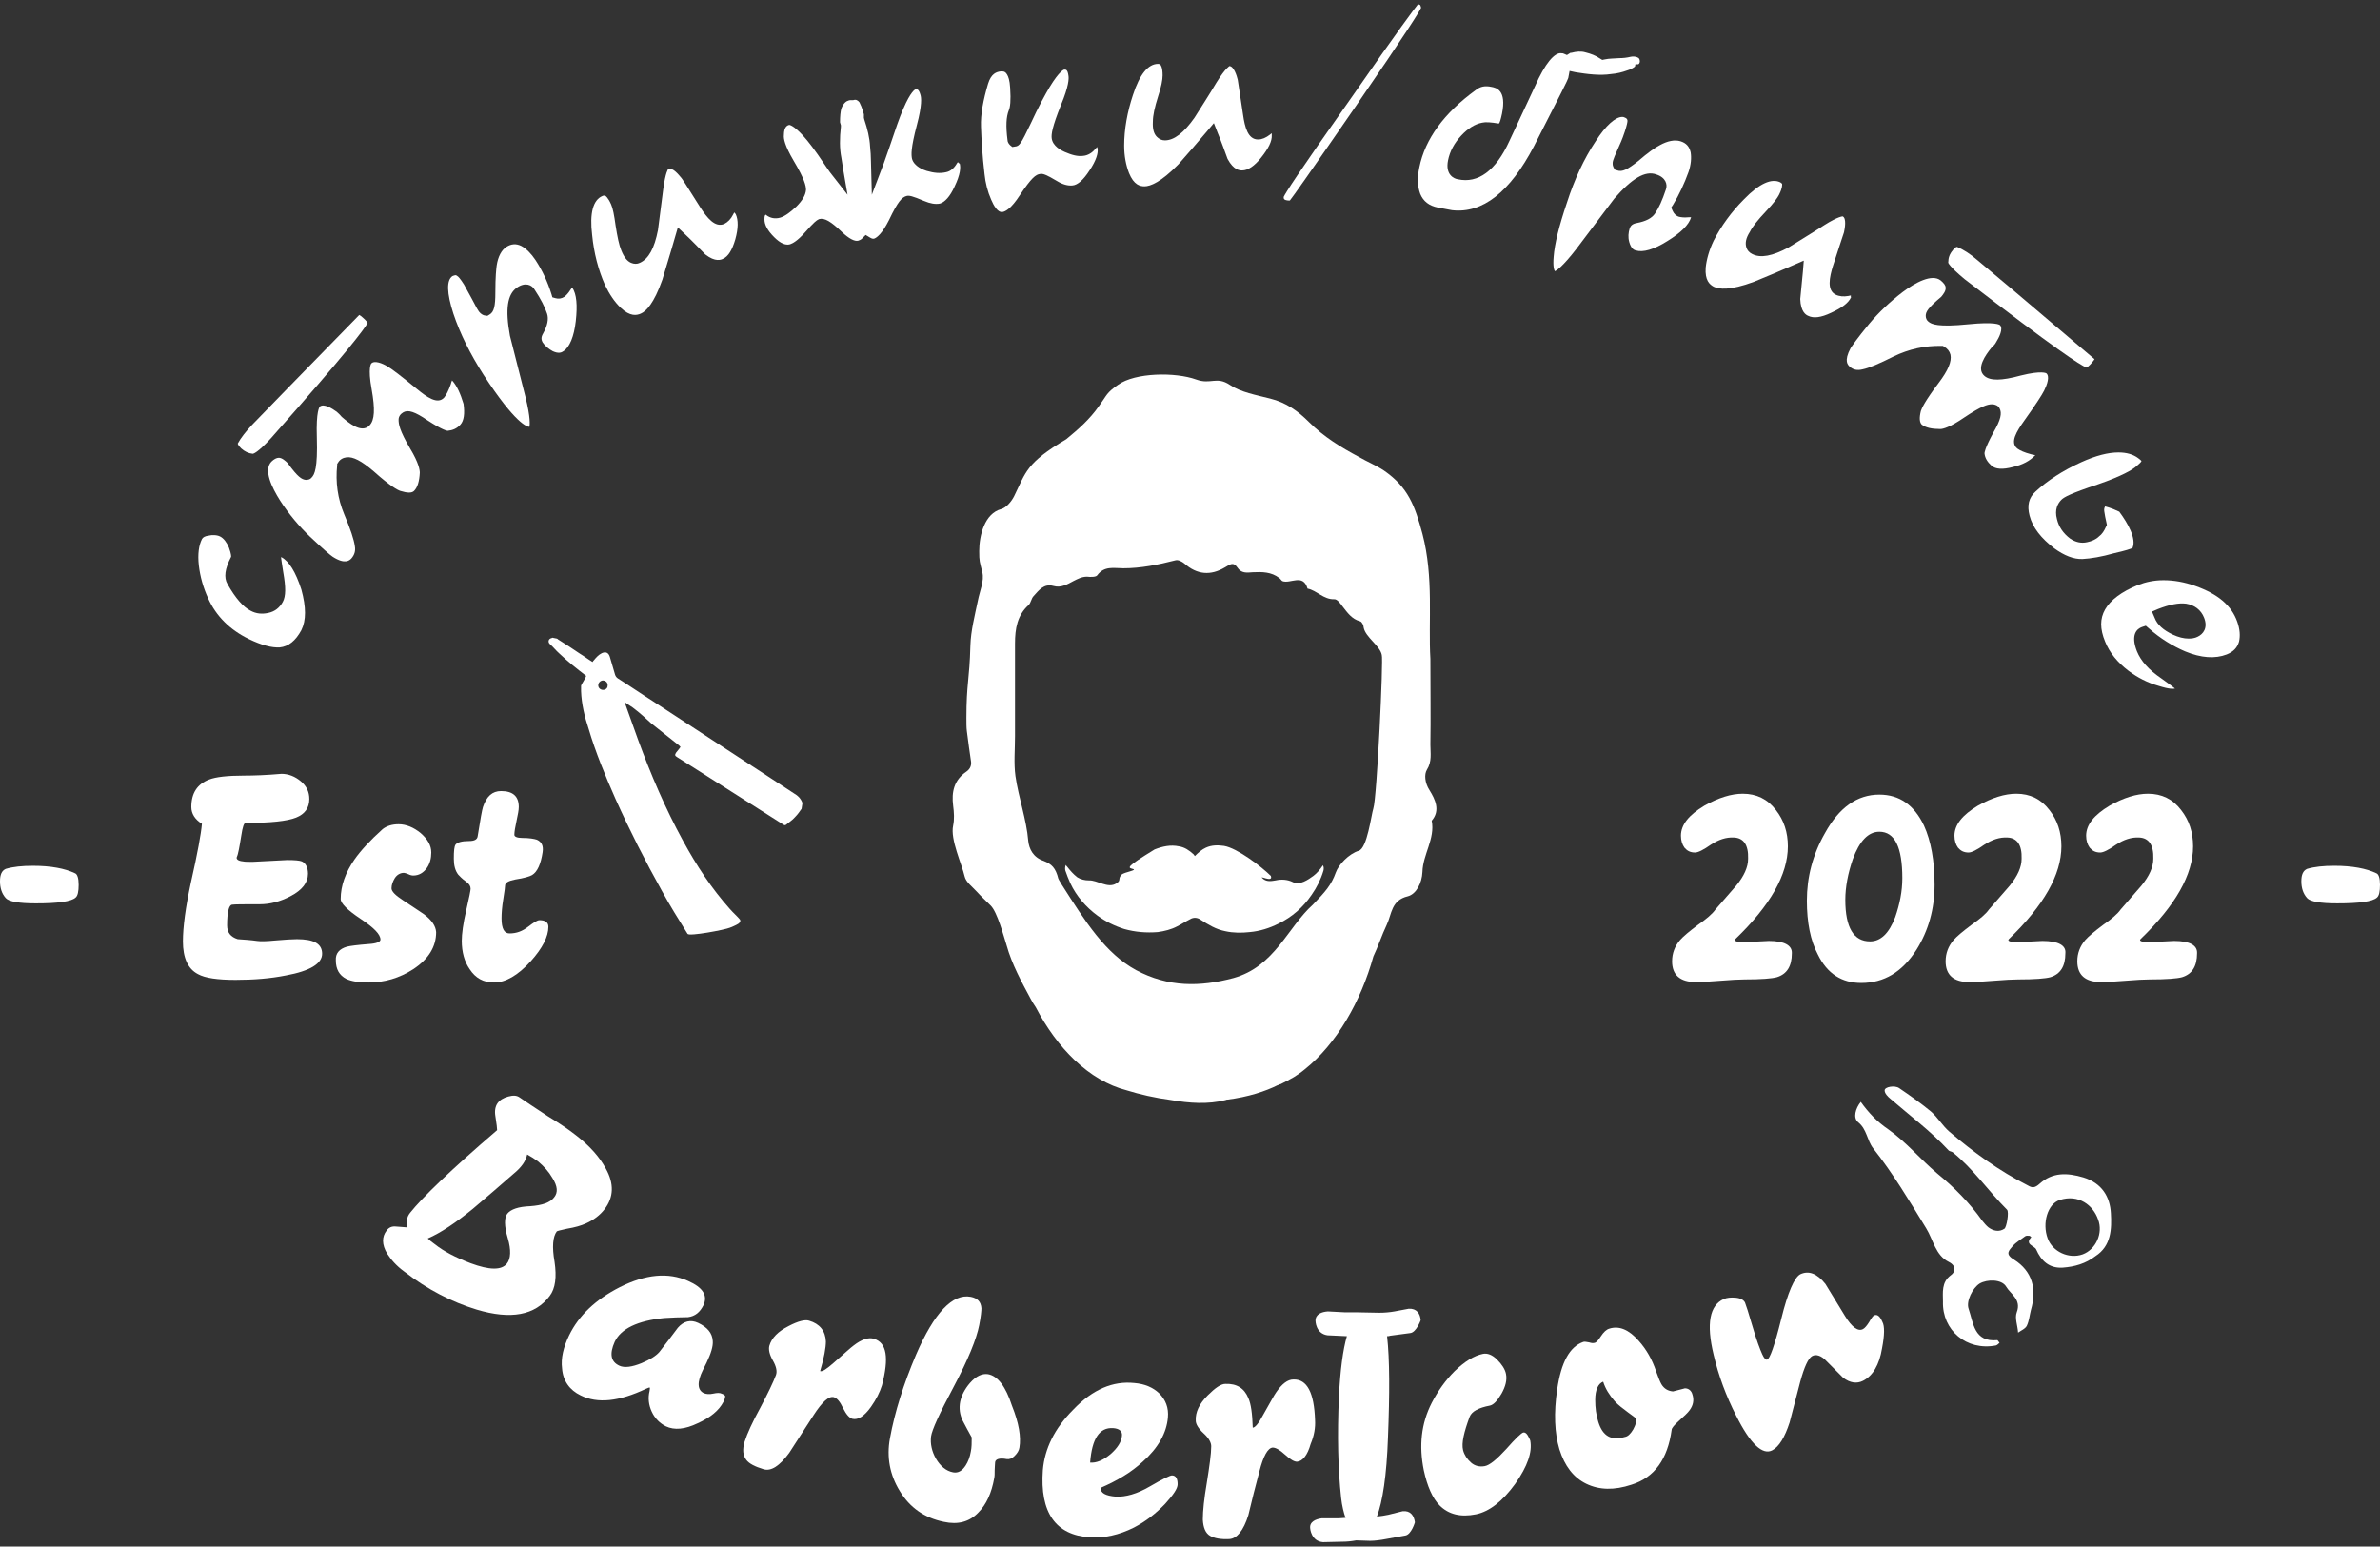
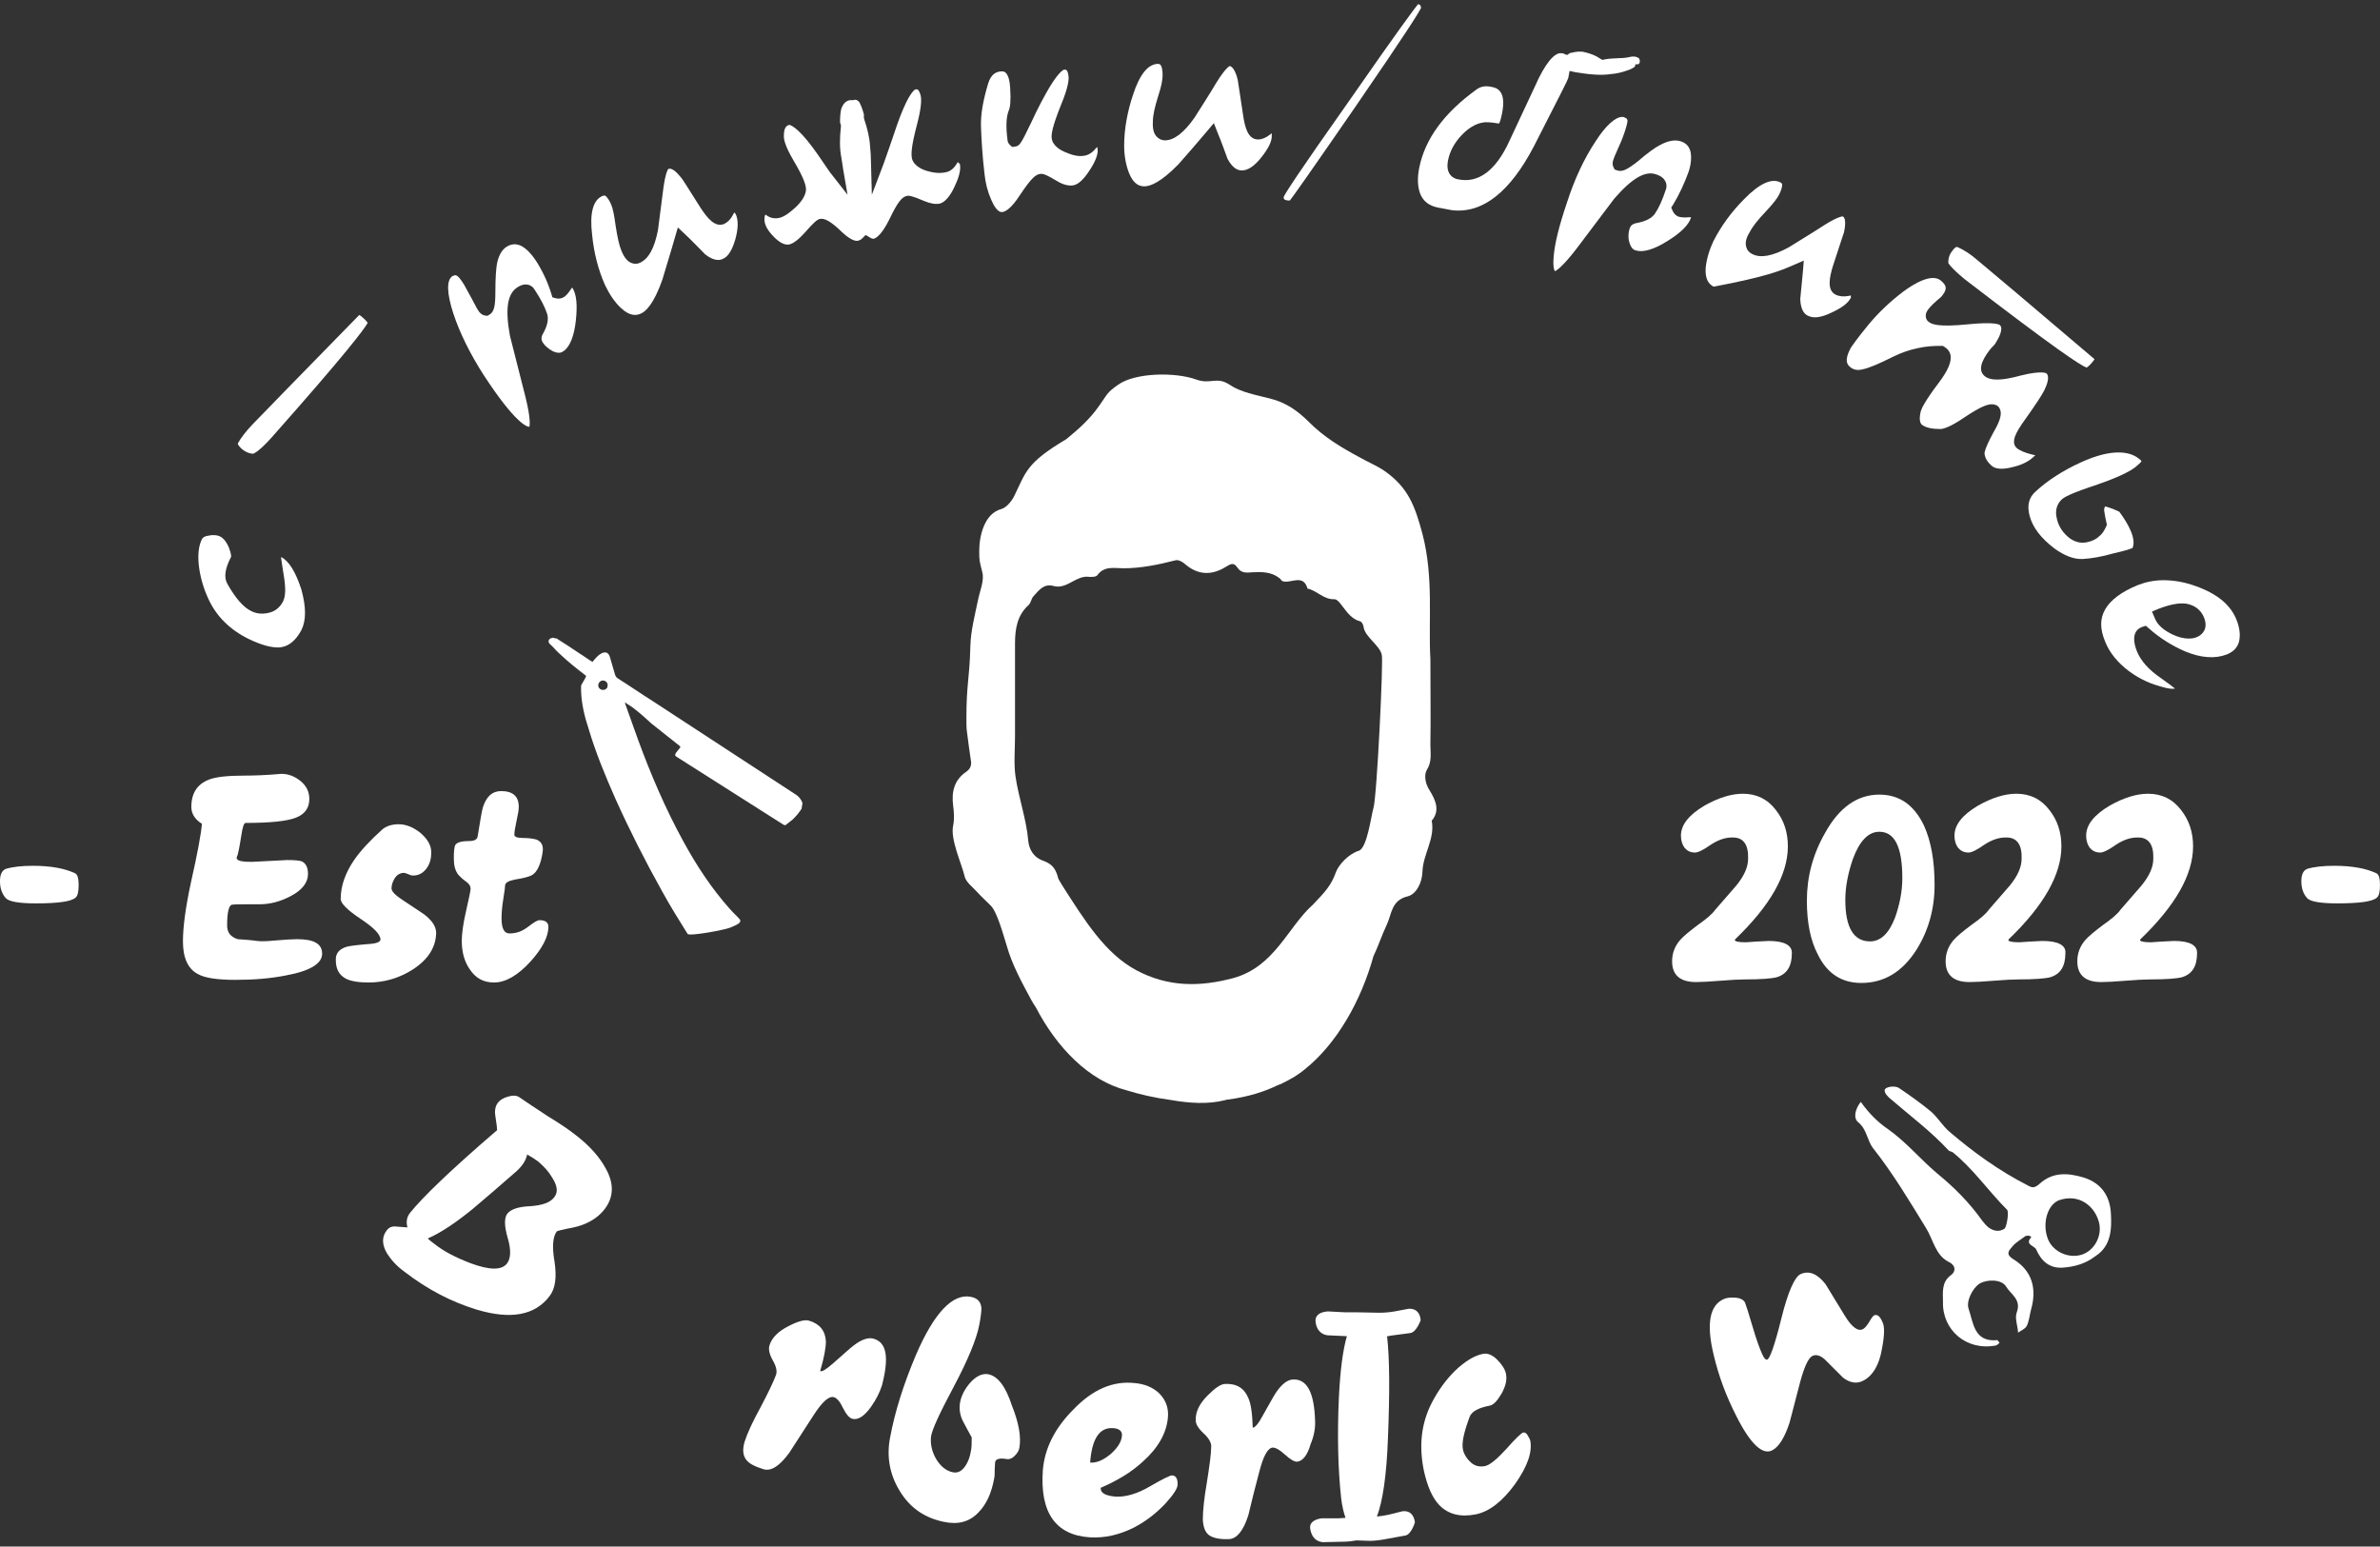
<svg xmlns="http://www.w3.org/2000/svg" width="277" height="180" viewBox="0 0 277 180" fill="none">
  <rect x="0" y="0" width="277" height="180" fill="#333333" stroke="none" />
  <path d="M32.761 64.854H32.709C32.761 65.162 32.812 65.728 32.967 66.603C33.275 68.353 33.275 69.382 32.915 70.05C32.555 70.719 31.989 71.182 31.218 71.337C30.498 71.491 29.829 71.44 29.161 71.079C28.338 70.668 27.412 69.639 26.486 67.992C26.024 67.221 26.178 66.192 26.898 64.802C26.898 64.802 26.949 64.545 26.641 63.722C26.384 63.105 26.024 62.641 25.612 62.436C25.407 62.333 25.149 62.281 24.841 62.281C24.686 62.281 24.532 62.281 24.326 62.333C23.864 62.384 23.606 62.538 23.504 62.744C23.144 63.465 22.989 64.494 23.144 65.831C23.298 67.118 23.658 68.404 24.224 69.639C25.149 71.697 26.744 73.292 28.955 74.372C30.447 75.093 31.629 75.401 32.555 75.35C33.584 75.247 34.407 74.578 35.075 73.343C35.641 72.211 35.641 70.668 35.075 68.61C34.407 66.552 33.635 65.317 32.761 64.854Z" fill="white" />
-   <path d="M52.613 44.273C52.562 44.376 52.51 44.53 52.459 44.736C52.202 45.456 51.944 45.971 51.687 46.28C50.916 47.103 49.682 46.228 48.499 45.251C46.802 43.861 45.67 42.987 45.156 42.678C44.487 42.267 43.562 41.906 43.202 42.318C43.202 42.318 42.79 42.781 43.253 45.302C43.664 47.617 43.613 48.904 42.996 49.521C42.07 50.499 40.527 49.161 39.807 48.544L39.704 48.441C39.55 48.235 39.344 48.081 39.19 47.926C38.624 47.515 37.699 46.949 37.236 47.309C37.184 47.36 36.773 47.823 36.876 50.91C36.978 54.512 36.618 55.232 36.258 55.593C36.104 55.798 35.847 55.85 35.59 55.85C35.127 55.798 34.664 55.541 33.481 53.895C33.224 53.637 32.813 53.277 32.453 53.277C32.196 53.277 31.887 53.431 31.578 53.74C30.653 54.718 31.63 56.724 32.607 58.268C33.636 59.863 34.819 61.252 36.053 62.436C37.699 63.979 38.419 64.597 38.727 64.802C40.167 65.728 40.681 65.214 40.887 65.008C41.247 64.597 41.401 64.133 41.299 63.568C41.196 62.796 40.784 61.561 40.064 59.863C39.293 58.011 39.036 56.107 39.241 54.152V53.998L39.344 53.843C39.55 53.483 39.91 53.277 40.321 53.226C41.093 53.123 42.07 53.637 43.51 54.872C45.464 56.621 46.287 57.033 46.596 57.136C47.419 57.393 47.933 57.393 48.19 57.136C48.602 56.724 48.807 56.004 48.859 55.026C48.859 54.718 48.756 53.895 47.727 52.197C46.493 50.087 46.39 49.367 46.39 48.852C46.39 48.492 46.596 48.184 46.956 47.978C47.522 47.669 48.293 47.926 49.733 48.904C51.533 50.087 52.047 50.139 52.099 50.139C52.664 50.087 53.179 49.881 53.59 49.418C54.002 48.955 54.105 48.132 53.95 47C53.59 45.817 53.179 44.891 52.613 44.273Z" fill="white" />
  <path d="M28.081 52.197C28.492 52.557 28.904 52.763 29.418 52.815C29.469 52.815 29.983 52.712 31.526 51.014C40.424 40.981 42.429 38.254 42.789 37.585C42.738 37.482 42.584 37.276 42.224 36.967C42.069 36.813 41.915 36.71 41.812 36.659C34.767 43.862 30.703 48.029 29.366 49.419C28.595 50.242 28.029 50.962 27.669 51.631C27.721 51.837 27.978 52.094 28.081 52.197Z" fill="white" />
  <path d="M66.396 33.726C66.139 34.138 65.882 34.395 65.676 34.549C65.368 34.755 65.008 34.807 64.648 34.704L64.288 34.601L64.185 34.241C63.722 32.748 63.105 31.462 62.333 30.279C61.819 29.507 61.253 28.941 60.688 28.632C60.071 28.324 59.505 28.375 58.939 28.735C58.373 29.096 57.962 29.867 57.808 30.896C57.756 31.308 57.653 32.183 57.653 34.035C57.653 35.63 57.499 36.299 56.985 36.607L56.728 36.762L56.368 36.71C56.008 36.607 55.802 36.35 55.699 36.196C55.648 36.144 55.493 35.887 54.876 34.704C54.465 33.932 54.156 33.417 54.002 33.109C53.539 32.388 53.333 32.183 53.23 32.131C53.179 32.08 53.076 32.028 53.025 32.028C52.922 32.028 52.819 32.08 52.665 32.131C51.945 32.594 51.996 34.138 52.767 36.505C53.539 38.82 54.722 41.187 56.265 43.605C60.019 49.367 61.356 49.676 61.613 49.676C61.665 49.47 61.768 48.647 61.151 46.177L59.35 39.077C58.785 35.99 59.042 34.241 60.173 33.469C61.151 32.8 61.922 33.16 62.23 33.726C62.951 34.807 63.413 35.733 63.671 36.505C63.876 37.122 63.722 37.894 63.208 38.82C62.899 39.334 63.053 39.643 63.156 39.849C63.465 40.312 63.876 40.621 64.339 40.878C65.008 41.187 65.368 41.032 65.573 40.878C66.293 40.415 66.808 39.18 67.013 37.379C67.219 35.527 67.116 34.241 66.602 33.469C66.551 33.52 66.448 33.623 66.396 33.726Z" fill="white" />
  <path d="M85.476 24.722C85.425 24.773 85.374 24.876 85.322 24.979C85.065 25.494 84.705 25.854 84.293 26.06C83.213 26.523 82.288 25.339 81.516 24.156C79.716 21.275 79.356 20.76 79.305 20.709C78.996 20.349 78.276 19.422 77.762 19.68C77.762 19.68 77.453 20.04 77.196 21.995C76.99 23.59 76.785 25.185 76.579 26.78C76.168 28.89 75.499 30.124 74.471 30.587C74.162 30.742 73.802 30.742 73.442 30.587C72.979 30.382 72.619 29.919 72.311 29.147C72.053 28.529 71.848 27.552 71.642 26.214C71.488 25.082 71.333 24.259 71.128 23.796C70.768 22.973 70.459 22.767 70.408 22.767C70.408 22.767 70.356 22.767 70.305 22.767C70.253 22.767 70.202 22.767 70.099 22.818C69.019 23.281 68.608 24.825 68.916 27.346C69.122 29.456 69.636 31.411 70.408 33.16C70.922 34.241 71.539 35.167 72.259 35.836C73.339 36.865 74.111 36.71 74.573 36.504C75.191 36.247 76.116 35.321 77.093 32.543C77.556 30.948 78.071 29.353 78.533 27.706L78.893 26.471L79.819 27.346C80.591 28.066 81.311 28.838 82.082 29.61C83.265 30.536 83.933 30.227 84.139 30.124C84.756 29.867 85.219 29.095 85.579 27.861C85.939 26.574 85.939 25.597 85.631 24.928C85.528 24.825 85.528 24.773 85.476 24.722Z" fill="white" />
  <path d="M111.5 18.857C111.448 18.908 111.397 18.96 111.345 19.062C111.037 19.577 110.625 19.937 110.111 20.04C109.442 20.195 108.722 20.143 107.848 19.886C107.488 19.783 106.408 19.371 106.151 18.497C106.048 18.034 105.997 17.262 106.717 14.535C107.334 12.22 107.231 11.345 107.128 11.036C106.922 10.316 106.717 10.367 106.511 10.419C106.511 10.419 105.997 10.624 105.122 12.682C104.711 13.609 104.197 15.101 103.528 17.107C103.219 17.982 103.014 18.599 102.859 19.011L101.471 22.664L101.368 18.805C101.368 18.188 101.316 17.57 101.265 17.056C101.214 16.027 100.956 14.998 100.596 13.917L100.545 13.712C100.545 13.609 100.545 13.454 100.545 13.3C100.339 12.528 100.134 12.117 100.031 11.911C99.825 11.653 99.619 11.551 99.311 11.653H99.105C99.002 11.653 98.848 11.653 98.745 11.705C98.539 11.756 98.179 11.962 97.922 12.631C97.819 12.991 97.768 13.557 97.768 14.226L97.871 14.586V14.741C97.716 16.078 97.716 17.313 97.922 18.342C97.974 18.754 98.076 19.217 98.128 19.68L98.642 22.664L96.791 20.297C96.534 19.989 96.276 19.577 95.916 19.062C94.888 17.519 94.065 16.439 93.448 15.77C92.316 14.535 91.853 14.535 91.853 14.535C91.648 14.586 91.236 14.741 91.236 15.718C91.185 16.13 91.339 16.953 92.368 18.702C93.653 20.863 93.808 21.635 93.808 22.098C93.756 22.716 93.396 23.333 92.676 24.053C91.956 24.722 91.339 25.185 90.773 25.34C90.208 25.494 89.642 25.391 89.179 25.031L89.128 24.98C89.025 25.031 88.973 25.134 88.973 25.545C88.973 26.163 89.333 26.832 90.105 27.604C90.825 28.324 91.442 28.581 91.956 28.427C92.265 28.324 92.831 28.015 93.653 27.089C94.785 25.803 95.042 25.648 95.248 25.545L95.351 25.494C95.968 25.34 96.688 25.751 98.025 27.038C98.796 27.758 99.465 28.118 99.876 28.015C100.031 27.964 100.185 27.912 100.339 27.758L100.751 27.346L101.265 27.655C101.522 27.809 101.676 27.809 101.779 27.758C102.036 27.655 102.654 27.243 103.477 25.597C104.505 23.436 104.968 22.973 105.482 22.819C105.791 22.716 106.202 22.819 107.539 23.384C108.259 23.693 108.877 23.796 109.391 23.693C109.957 23.539 110.574 22.87 111.088 21.738C111.808 20.246 111.808 19.474 111.705 19.062C111.551 18.96 111.5 18.908 111.5 18.857Z" fill="white" />
  <path d="M127.751 17.364C127.751 17.262 127.7 17.159 127.7 17.107C127.648 17.159 127.597 17.21 127.494 17.313C127.134 17.776 126.62 18.085 126.105 18.136C125.437 18.239 124.717 18.033 123.894 17.673C123.534 17.519 122.505 17.004 122.402 16.078C122.351 15.615 122.454 14.792 123.483 12.219C124.408 10.007 124.408 9.132 124.357 8.824C124.254 8.052 124.048 8.103 123.843 8.103C123.843 8.103 123.328 8.206 122.145 10.161C121.631 11.036 120.86 12.425 119.985 14.329C118.802 16.799 118.648 17.004 118.134 17.056L117.825 17.107L117.568 16.901C117.414 16.747 117.26 16.541 117.26 16.284C117.054 14.689 117.105 13.609 117.414 12.837C117.568 12.477 117.671 11.756 117.568 10.213C117.517 9.338 117.362 8.926 117.208 8.669C117.054 8.412 116.9 8.309 116.642 8.309C116.591 8.309 116.54 8.309 116.488 8.309C115.974 8.361 115.357 8.566 114.997 9.75C114.431 11.653 114.122 13.3 114.174 14.741C114.225 16.181 114.328 18.085 114.585 20.246C114.688 21.275 114.945 22.304 115.357 23.23C115.665 23.95 116.128 24.774 116.694 24.671C117.002 24.619 117.671 24.311 118.7 22.715C120.037 20.709 120.551 20.297 121.065 20.246C121.374 20.194 121.734 20.297 123.02 21.069C123.688 21.481 124.305 21.635 124.82 21.584C125.437 21.532 126.105 20.915 126.774 19.886C127.648 18.599 127.803 17.776 127.751 17.364Z" fill="white" />
  <path d="M147.809 15.666C147.346 16.026 146.883 16.232 146.421 16.232C145.238 16.232 144.878 14.792 144.672 13.351C144.209 10.161 144.055 9.389 144.055 9.286C143.952 8.823 143.592 7.691 143.078 7.691C143.129 7.691 142.666 7.846 141.586 9.595C140.763 10.984 139.889 12.322 139.015 13.711C137.78 15.46 136.649 16.335 135.569 16.335C135.209 16.335 134.9 16.181 134.643 15.924C134.283 15.563 134.129 14.998 134.18 14.123C134.18 13.454 134.386 12.476 134.797 11.19C135.157 10.11 135.312 9.286 135.312 8.772C135.312 7.846 135.106 7.588 135.055 7.537C135.055 7.537 134.952 7.434 134.797 7.434C133.615 7.434 132.637 8.669 131.866 11.036C131.197 13.042 130.837 15.049 130.837 16.953C130.837 18.136 131.043 19.216 131.403 20.143C131.969 21.532 132.689 21.686 133.203 21.686C133.872 21.686 135.106 21.223 137.163 19.114C138.243 17.879 139.375 16.593 140.455 15.306L141.278 14.329L141.74 15.512C142.152 16.49 142.512 17.519 142.872 18.496C143.592 19.834 144.312 19.834 144.569 19.834C145.238 19.834 146.009 19.319 146.781 18.342C147.603 17.313 148.066 16.438 148.015 15.718C148.015 15.666 148.015 15.563 148.015 15.512C148.015 15.512 147.912 15.563 147.809 15.666Z" fill="white" />
  <path d="M165.295 0.591C165.244 0.54 165.192 0.54 165.038 0.488C164.626 1.003 162.981 3.164 157.118 11.602C150.946 20.349 149.609 22.458 149.403 22.921C149.403 23.127 149.403 23.281 149.918 23.333C150.02 23.333 150.072 23.333 150.123 23.333C150.535 22.818 152.283 20.349 157.786 12.374C163.906 3.472 165.192 1.363 165.398 0.9C165.346 0.694 165.295 0.591 165.295 0.591Z" fill="white" />
  <path d="M182.678 8.258L183.398 8.412C184.067 8.515 184.735 8.618 185.455 8.669C186.124 8.721 186.844 8.721 187.513 8.618C188.181 8.566 188.798 8.412 189.364 8.206C189.724 8.103 190.033 7.949 190.29 7.743L190.341 7.486H190.29C190.393 7.486 190.496 7.486 190.547 7.486H190.65C190.701 7.486 190.701 7.434 190.753 7.434C190.856 7.28 190.856 7.177 190.856 7.126C190.856 7.126 190.856 7.023 190.804 6.868C190.753 6.817 190.701 6.714 190.65 6.714C190.65 6.714 190.598 6.714 190.547 6.663C190.29 6.56 190.033 6.56 189.776 6.611C189.364 6.714 188.901 6.765 188.49 6.765C188.181 6.765 187.873 6.817 187.564 6.817C187.307 6.817 187.05 6.868 186.741 6.92L186.484 6.971L186.227 6.817C185.713 6.457 185.147 6.251 184.53 6.097C184.015 5.942 183.45 5.994 182.884 6.148H182.781L182.37 6.405L182.01 6.251C181.907 6.2 181.855 6.2 181.753 6.2C180.93 6.045 179.798 7.434 178.667 10.007L175.684 16.387C174.09 19.886 172.032 21.378 169.667 20.863C169.307 20.812 168.175 20.4 168.535 18.651C168.741 17.622 169.255 16.644 170.078 15.77C170.849 14.946 171.672 14.432 172.495 14.277C172.907 14.175 173.524 14.226 174.45 14.38C174.552 14.277 174.655 13.969 174.81 13.248C175.375 10.47 174.141 10.213 173.575 10.11C172.855 9.955 172.29 10.058 171.775 10.47C168.072 13.146 165.861 16.181 165.192 19.474C164.935 20.709 164.987 21.738 165.295 22.561C165.655 23.436 166.324 23.95 167.352 24.156L168.998 24.465C172.547 24.876 175.735 22.355 178.512 17.056C181.804 10.624 182.473 9.287 182.524 9.081L182.678 8.258Z" fill="white" />
  <path d="M196.513 20.04C196.822 19.165 196.873 18.342 196.77 17.724C196.616 17.056 196.256 16.644 195.587 16.438C194.919 16.232 194.096 16.387 193.17 16.901C192.656 17.159 191.782 17.776 190.65 18.754C189.416 19.731 188.799 20.04 188.233 19.834L187.924 19.731L187.77 19.422C187.616 19.062 187.719 18.754 187.77 18.599C187.822 18.445 187.924 18.136 188.439 17.004C188.799 16.232 189.004 15.615 189.107 15.306C189.364 14.534 189.416 14.174 189.416 14.072C189.416 13.917 189.364 13.763 189.056 13.66C188.953 13.608 188.902 13.608 188.799 13.608C188.027 13.608 186.896 14.586 185.713 16.438C184.376 18.445 183.244 20.863 182.37 23.59C181.444 26.317 180.93 28.427 180.827 29.867C180.724 30.999 180.879 31.462 180.981 31.565C181.187 31.462 181.856 31.05 183.45 28.992L187.873 23.127C189.93 20.76 191.473 19.834 192.759 20.297C193.89 20.657 194.096 21.48 193.89 22.047C193.479 23.281 193.067 24.207 192.605 24.876C192.244 25.391 191.576 25.751 190.496 25.957C189.93 26.06 189.776 26.317 189.673 26.574C189.519 27.089 189.467 27.603 189.622 28.169C189.827 28.89 190.136 29.095 190.393 29.147C191.216 29.404 192.502 29.044 194.045 28.066C195.639 27.089 196.565 26.163 196.822 25.288C196.77 25.288 196.616 25.288 196.513 25.288C195.999 25.339 195.69 25.288 195.433 25.236C195.073 25.134 194.816 24.876 194.662 24.516L194.507 24.156L194.713 23.847C195.433 22.664 196.05 21.326 196.513 20.04Z" fill="white" />
-   <path d="M215.439 34.395C215.388 34.395 215.285 34.395 215.131 34.446C214.565 34.549 214.051 34.498 213.639 34.292C212.611 33.777 212.919 32.285 213.331 30.947C214.153 28.478 214.565 27.14 214.616 27.037C214.719 26.574 214.925 25.391 214.462 25.185C214.513 25.185 213.999 25.133 212.302 26.214C210.965 27.088 209.576 27.912 208.188 28.786C206.285 29.815 204.896 30.073 203.919 29.558C203.61 29.404 203.353 29.146 203.25 28.786C203.096 28.272 203.199 27.706 203.662 26.986C203.97 26.368 204.588 25.596 205.513 24.619C206.49 23.59 206.902 22.972 207.056 22.664C207.468 21.84 207.416 21.532 207.416 21.429C207.416 21.377 207.365 21.326 207.21 21.223C206.182 20.709 204.742 21.377 202.993 23.178C201.502 24.67 200.319 26.317 199.445 28.015C198.93 29.095 198.622 30.176 198.519 31.153C198.416 32.645 198.982 33.108 199.445 33.366C200.062 33.674 201.347 33.829 204.125 32.8C205.668 32.182 207.21 31.513 208.753 30.844L209.936 30.33L209.833 31.616C209.73 32.697 209.628 33.726 209.525 34.806C209.576 36.298 210.193 36.658 210.451 36.761C211.068 37.07 211.942 36.967 213.125 36.401C214.359 35.835 215.131 35.269 215.439 34.6C215.388 34.498 215.388 34.446 215.439 34.395Z" fill="white" />
+   <path d="M215.439 34.395C215.388 34.395 215.285 34.395 215.131 34.446C214.565 34.549 214.051 34.498 213.639 34.292C212.611 33.777 212.919 32.285 213.331 30.947C214.153 28.478 214.565 27.14 214.616 27.037C214.719 26.574 214.925 25.391 214.462 25.185C214.513 25.185 213.999 25.133 212.302 26.214C210.965 27.088 209.576 27.912 208.188 28.786C206.285 29.815 204.896 30.073 203.919 29.558C203.61 29.404 203.353 29.146 203.25 28.786C203.096 28.272 203.199 27.706 203.662 26.986C203.97 26.368 204.588 25.596 205.513 24.619C206.49 23.59 206.902 22.972 207.056 22.664C207.468 21.84 207.416 21.532 207.416 21.429C207.416 21.377 207.365 21.326 207.21 21.223C206.182 20.709 204.742 21.377 202.993 23.178C201.502 24.67 200.319 26.317 199.445 28.015C198.93 29.095 198.622 30.176 198.519 31.153C198.416 32.645 198.982 33.108 199.445 33.366C205.668 32.182 207.21 31.513 208.753 30.844L209.936 30.33L209.833 31.616C209.73 32.697 209.628 33.726 209.525 34.806C209.576 36.298 210.193 36.658 210.451 36.761C211.068 37.07 211.942 36.967 213.125 36.401C214.359 35.835 215.131 35.269 215.439 34.6C215.388 34.498 215.388 34.446 215.439 34.395Z" fill="white" />
  <path d="M228.656 32.491C239.302 40.672 242.131 42.524 242.851 42.781C242.954 42.73 243.159 42.575 243.468 42.215C243.622 42.009 243.725 41.907 243.776 41.804C236.216 35.372 231.639 31.513 230.148 30.278C229.325 29.558 228.502 29.044 227.782 28.735C227.576 28.735 227.319 29.044 227.268 29.146C226.908 29.558 226.753 30.021 226.753 30.536C226.702 30.536 226.856 30.999 228.656 32.491Z" fill="white" />
  <path d="M236.371 52.866C235.599 52.66 235.136 52.454 234.776 52.197C233.902 51.477 234.725 50.19 235.599 48.955C236.885 47.155 237.656 45.971 237.913 45.457C238.273 44.736 238.582 43.81 238.171 43.45C238.171 43.45 237.656 43.09 235.188 43.707C232.925 44.325 231.639 44.325 230.97 43.759C229.942 42.884 231.125 41.289 231.742 40.517L231.845 40.414C232.05 40.209 232.205 40.054 232.308 39.849C232.668 39.282 233.182 38.254 232.77 37.842C232.719 37.79 232.205 37.43 229.119 37.739C225.519 38.099 224.799 37.739 224.439 37.43C224.233 37.276 224.13 37.019 224.13 36.761C224.13 36.298 224.387 35.835 225.93 34.549C226.187 34.24 226.496 33.829 226.445 33.468C226.445 33.211 226.239 32.954 225.879 32.645C224.85 31.822 222.896 32.903 221.456 33.983C219.965 35.115 218.627 36.401 217.547 37.688C216.107 39.437 215.593 40.209 215.387 40.517C214.564 42.061 215.079 42.472 215.284 42.678C215.696 43.038 216.159 43.141 216.776 42.987C217.547 42.833 218.73 42.318 220.376 41.495C222.176 40.62 224.079 40.209 225.982 40.26H226.136L226.29 40.363C226.65 40.569 226.907 40.877 227.01 41.289C227.165 42.061 226.753 43.09 225.622 44.582C224.027 46.691 223.667 47.515 223.565 47.824C223.359 48.647 223.41 49.161 223.667 49.419C224.13 49.779 224.85 49.933 225.827 49.933C226.136 49.933 226.959 49.727 228.605 48.595C230.61 47.258 231.33 47.052 231.845 47.052C232.205 47.052 232.565 47.206 232.719 47.515C233.028 48.081 232.873 48.852 231.999 50.345C230.97 52.248 230.97 52.711 230.97 52.763C231.022 53.329 231.33 53.792 231.793 54.203C232.256 54.615 233.079 54.666 234.262 54.358C235.393 54.101 236.268 53.638 236.885 52.969C236.731 52.969 236.576 52.917 236.371 52.866Z" fill="white" />
  <path d="M248.199 63.774C248.662 62.693 247.685 60.944 246.656 59.555C245.576 59.04 245.113 58.989 245.01 58.937C244.959 59.04 244.856 59.194 244.908 59.503C244.959 59.915 245.062 60.378 245.165 60.841L245.216 61.098L245.113 61.304C244.908 61.767 244.65 62.179 244.29 62.436C243.93 62.796 243.416 63.002 242.902 63.105C242.233 63.259 241.565 63.105 240.948 62.693C240.125 62.076 239.61 61.304 239.405 60.429C239.096 59.297 239.508 58.577 239.919 58.166C240.228 57.857 240.948 57.445 244.188 56.365C247.016 55.387 248.199 54.667 248.662 54.255C249.022 53.946 249.176 53.792 249.228 53.689V53.638C249.176 53.586 249.073 53.483 248.868 53.329C248.251 52.866 247.479 52.66 246.553 52.66C245.37 52.66 243.93 53.02 242.233 53.792C240.073 54.77 238.273 55.953 236.936 57.188C236.113 57.908 235.907 58.834 236.216 60.018C236.576 61.407 237.553 62.642 239.096 63.825C240.228 64.648 241.359 65.111 242.388 65.06C243.365 65.008 244.599 64.803 246.039 64.391C247.428 64.082 247.993 63.877 248.199 63.774Z" fill="white" />
  <path d="M260.388 72.366C259.72 70.462 258.125 69.124 255.502 68.198C254.217 67.735 252.982 67.529 251.799 67.529C250.719 67.529 249.742 67.735 248.817 68.095C246.914 68.867 245.628 69.845 245.011 70.925C244.394 72.006 244.394 73.189 245.011 74.681C245.525 75.967 246.451 77.099 247.736 78.077C248.765 78.849 249.948 79.466 251.234 79.826C252.519 80.238 252.982 80.186 253.137 80.135C252.879 79.929 252.417 79.569 251.542 78.951C250.102 77.974 249.177 76.945 248.714 75.813C247.942 73.858 248.714 73.189 249.279 72.983L249.742 72.829L250.102 73.138C251.439 74.321 252.879 75.196 254.319 75.813C256.171 76.585 257.817 76.688 259.154 76.173C259.925 75.865 260.388 75.401 260.594 74.681C260.748 74.012 260.697 73.24 260.388 72.366ZM255.759 74.115C255.451 74.269 255.091 74.321 254.731 74.321C254.165 74.321 253.548 74.167 252.879 73.858C251.799 73.343 251.079 72.726 250.771 71.903L250.462 71.182L251.182 70.874C252.519 70.359 253.548 70.153 254.422 70.256C255.399 70.411 256.171 70.977 256.531 71.903C256.994 73.086 256.428 73.806 255.759 74.115Z" fill="white" />
  <path d="M65.984 143.009C66.91 142.855 67.63 142.649 68.196 142.392C69.121 141.98 69.841 141.414 70.356 140.746C71.436 139.356 71.487 137.761 70.51 136.012C69.79 134.674 68.658 133.388 67.064 132.153C66.293 131.536 65.161 130.764 63.721 129.889C62.075 128.809 60.995 128.088 60.481 127.728C60.121 127.471 59.71 127.471 59.144 127.625C58.578 127.78 58.167 128.037 57.91 128.397C57.653 128.757 57.55 129.272 57.653 129.889C57.807 130.815 57.858 131.381 57.858 131.536C52.458 136.166 49.115 139.408 47.727 141.157C47.315 141.672 47.264 142.238 47.418 142.855C47.007 142.804 46.544 142.804 46.081 142.752C45.618 142.701 45.258 142.855 45.001 143.215C44.435 143.936 44.435 144.862 45.052 145.891C45.515 146.611 46.132 147.331 47.058 148C49.784 150.11 52.612 151.55 55.492 152.425C59.453 153.608 62.281 153.094 63.978 150.83C64.647 149.955 64.801 148.618 64.544 146.868C64.236 145.119 64.338 143.936 64.801 143.318C64.853 143.267 65.264 143.164 65.984 143.009ZM64.493 139.356C64.03 139.974 63.104 140.282 61.715 140.385C60.327 140.437 59.453 140.746 59.041 141.26C58.681 141.723 58.681 142.701 59.093 144.09C59.504 145.479 59.453 146.508 58.99 147.074C58.373 147.846 56.984 147.846 54.773 147.023C53.024 146.354 51.635 145.633 50.607 144.81C50.247 144.553 49.989 144.347 49.784 144.141C51.327 143.472 53.075 142.289 55.03 140.694C56.624 139.356 58.218 137.967 59.813 136.578C60.687 135.858 61.201 135.137 61.355 134.366C61.818 134.623 62.23 134.88 62.641 135.189C63.31 135.755 63.876 136.372 64.287 137.092C64.904 138.07 64.956 138.79 64.493 139.356Z" fill="white" />
-   <path d="M83.984 162.2C83.779 162.097 83.47 162.097 83.007 162.2C82.544 162.303 82.184 162.252 81.927 162.149C81.156 161.789 81.104 160.863 81.824 159.422C81.876 159.319 81.927 159.216 82.03 159.01C82.133 158.805 82.184 158.702 82.236 158.599C82.75 157.518 83.007 156.695 82.956 156.078C82.904 155.152 82.338 154.483 81.258 153.968C80.384 153.557 79.561 153.762 78.893 154.534C78.173 155.512 77.453 156.438 76.733 157.364C76.321 157.827 75.653 158.239 74.675 158.65C73.544 159.113 72.67 159.216 72.104 158.959C71.076 158.496 70.921 157.57 71.538 156.181C72.258 154.637 74.213 153.711 77.298 153.402C78.224 153.351 79.15 153.299 80.076 153.299C80.898 153.196 81.464 152.733 81.876 151.91C82.39 150.778 81.824 149.852 80.076 149.08C77.761 148.051 75.138 148.308 72.156 149.801C69.327 151.241 67.373 153.093 66.241 155.409C65.573 156.798 65.264 158.084 65.418 159.268C65.521 160.708 66.293 161.789 67.578 162.406C69.533 163.384 72.053 163.127 75.19 161.634C75.447 161.532 75.55 161.48 75.601 161.48C75.653 161.532 75.653 161.634 75.601 161.892C75.396 162.715 75.498 163.538 75.858 164.31C76.218 165.082 76.784 165.648 77.504 166.008C78.481 166.471 79.716 166.368 81.207 165.648C82.698 164.979 83.676 164.156 84.19 163.178C84.344 162.869 84.396 162.663 84.396 162.561C84.447 162.458 84.293 162.303 83.984 162.2Z" fill="white" />
  <path d="M101.728 155.821C101.111 155.615 100.288 155.872 99.362 156.593C99.002 156.85 98.282 157.519 97.048 158.599C96.225 159.319 95.711 159.68 95.454 159.577C95.916 158.033 96.122 156.85 96.122 156.129C96.071 154.895 95.402 154.071 94.168 153.711C93.705 153.557 92.882 153.763 91.802 154.329C90.568 154.946 89.796 155.718 89.539 156.644C89.436 157.056 89.539 157.622 89.951 158.342C90.362 159.062 90.465 159.628 90.311 160.04C90.002 160.863 89.385 162.149 88.459 163.899C87.585 165.494 86.968 166.831 86.659 167.809C86.402 168.684 86.453 169.404 86.865 169.918C87.173 170.33 87.842 170.69 88.871 170.999C89.745 171.256 90.722 170.639 91.853 169.095C92.779 167.655 93.756 166.163 94.682 164.722C95.711 163.127 96.482 162.458 97.048 162.612C97.408 162.715 97.768 163.127 98.128 163.899C98.488 164.619 98.848 165.031 99.208 165.133C99.876 165.288 100.597 164.825 101.368 163.744C101.985 162.87 102.397 162.046 102.654 161.223C103.477 158.033 103.219 156.284 101.728 155.821Z" fill="white" />
  <path d="M114.997 159.937C114.328 159.834 113.608 160.143 112.888 160.966C112.271 161.686 111.911 162.406 111.757 163.127C111.602 163.899 111.705 164.67 112.065 165.391C112.374 166.008 112.734 166.626 113.094 167.294C113.094 167.912 113.094 168.478 112.991 168.941C112.888 169.558 112.682 170.124 112.374 170.587C111.962 171.205 111.499 171.462 110.934 171.359C110.111 171.205 109.442 170.639 108.928 169.764C108.465 168.941 108.259 168.066 108.362 167.191C108.465 166.42 109.339 164.516 110.985 161.429C112.682 158.239 113.659 155.821 113.968 154.226C114.174 153.197 114.225 152.528 114.225 152.271C114.174 151.499 113.762 151.087 112.991 150.933C110.882 150.521 108.722 152.785 106.614 157.673C105.174 161.069 104.145 164.31 103.579 167.397C103.168 169.61 103.579 171.668 104.711 173.52C105.894 175.475 107.591 176.659 109.854 177.122C111.499 177.482 112.837 177.122 113.865 176.041C114.791 175.115 115.408 173.777 115.717 172.028C115.768 171.822 115.768 171.513 115.768 171.102C115.768 170.69 115.82 170.381 115.82 170.176C115.871 169.815 116.334 169.661 117.157 169.816C117.465 169.867 117.774 169.764 118.082 169.455C118.391 169.147 118.597 168.838 118.648 168.478C118.854 167.243 118.597 165.648 117.774 163.59C117.054 161.377 116.128 160.143 114.997 159.937Z" fill="white" />
  <path d="M136.392 171.719C136.186 171.719 135.312 172.131 133.82 173.005C132.329 173.88 130.991 174.24 129.86 174.189C128.677 174.086 128.06 173.777 128.111 173.16C130.014 172.337 131.66 171.359 132.997 170.124C134.797 168.529 135.774 166.78 135.929 164.979C136.032 163.847 135.672 162.921 134.9 162.149C134.18 161.48 133.254 161.069 132.02 160.966C129.551 160.709 127.186 161.686 124.923 164.053C122.711 166.265 121.58 168.632 121.374 171.102C121.014 176.041 122.866 178.665 126.826 178.922C128.523 179.025 130.22 178.665 131.969 177.79C133.357 177.07 134.54 176.144 135.62 175.012C136.546 173.983 137.06 173.263 137.06 172.748C137.06 172.079 136.854 171.719 136.392 171.719ZM126.877 170.227C127.083 167.449 127.957 166.111 129.551 166.214C130.271 166.265 130.631 166.574 130.58 167.089C130.529 167.809 130.066 168.529 129.243 169.25C128.369 169.97 127.597 170.279 126.877 170.227Z" fill="white" />
  <path d="M153.055 165.288C152.952 162.098 152.129 160.503 150.535 160.554C149.866 160.554 149.197 161.069 148.529 162.047C148.272 162.407 147.809 163.281 146.986 164.722C146.472 165.7 146.06 166.163 145.803 166.163C145.752 164.516 145.597 163.384 145.289 162.715C144.826 161.583 143.952 161.017 142.614 161.069C142.1 161.069 141.432 161.532 140.557 162.407C139.58 163.384 139.117 164.362 139.169 165.339C139.169 165.751 139.477 166.266 140.094 166.832C140.712 167.397 140.969 167.912 140.969 168.324C140.969 169.198 140.763 170.639 140.454 172.594C140.146 174.395 139.992 175.836 139.992 176.865C140.043 177.791 140.3 178.46 140.866 178.768C141.329 179.026 142.049 179.18 143.077 179.128C143.952 179.077 144.723 178.151 145.289 176.35C145.7 174.652 146.112 172.954 146.575 171.256C147.037 169.456 147.552 168.529 148.117 168.478C148.477 168.478 148.94 168.735 149.557 169.301C150.175 169.867 150.637 170.124 150.946 170.124C151.615 170.073 152.18 169.353 152.54 168.066C152.952 167.089 153.106 166.163 153.055 165.288Z" fill="white" />
  <path d="M177.792 167.037C177.638 166.78 177.432 166.677 177.278 166.728C177.072 166.78 176.403 167.397 175.323 168.632C174.192 169.867 173.369 170.536 172.803 170.639C172.237 170.742 171.672 170.639 171.209 170.227C170.746 169.815 170.437 169.352 170.283 168.786C170.077 167.963 170.386 166.677 171.055 164.876C171.312 164.259 172.083 163.847 173.42 163.59C173.832 163.487 174.243 163.075 174.757 162.201C175.22 161.377 175.426 160.606 175.272 159.885C175.169 159.371 174.809 158.805 174.243 158.239C173.677 157.673 173.112 157.467 172.597 157.57C171.569 157.776 170.489 158.445 169.306 159.577C168.226 160.657 167.352 161.892 166.632 163.281C165.397 165.699 165.14 168.272 165.706 171.102C166.117 173.005 166.734 174.395 167.557 175.218C168.586 176.247 169.975 176.607 171.775 176.247C173.317 175.938 174.86 174.755 176.352 172.697C177.792 170.639 178.358 168.992 178.1 167.654C178.049 167.5 177.946 167.294 177.792 167.037Z" fill="white" />
-   <path d="M196.101 161.583C196.05 161.583 195.587 161.738 194.713 161.943C194.147 161.892 193.684 161.635 193.375 161.12C193.221 160.863 193.015 160.348 192.758 159.628C192.295 158.239 191.627 157.055 190.701 156.026C189.57 154.74 188.438 154.277 187.307 154.637C186.947 154.74 186.638 155.049 186.33 155.512C186.021 155.975 185.815 156.232 185.61 156.284C185.455 156.335 185.25 156.335 184.941 156.232C184.632 156.181 184.427 156.129 184.272 156.181C182.678 156.747 181.701 158.548 181.238 161.686C180.827 164.464 180.929 166.78 181.495 168.683C182.112 170.639 183.141 171.976 184.632 172.697C186.124 173.417 187.872 173.468 189.878 172.8C192.553 171.976 194.095 169.815 194.558 166.42C194.558 166.214 194.867 165.854 195.381 165.391C195.998 164.825 196.461 164.413 196.667 164.104C197.078 163.538 197.181 162.921 196.975 162.304C196.873 161.892 196.564 161.583 196.101 161.583ZM190.084 166.368C189.775 166.883 189.467 167.191 189.107 167.243C187.512 167.706 186.535 167.14 186.021 165.494C185.764 164.67 185.661 163.847 185.661 162.921C185.661 161.738 186.021 161.017 186.587 160.811C186.844 161.635 187.307 162.355 187.924 163.075C188.335 163.538 188.901 163.95 189.518 164.413C190.033 164.773 190.341 165.03 190.341 165.03C190.495 165.391 190.393 165.802 190.084 166.368Z" fill="white" />
  <path d="M218.113 153.093C218.01 153.145 217.805 153.402 217.547 153.865C217.29 154.277 217.033 154.586 216.827 154.688C216.262 154.997 215.542 154.483 214.719 153.145C213.947 151.91 213.227 150.675 212.456 149.44C211.479 148.206 210.502 147.845 209.524 148.308C208.856 148.669 208.084 150.367 207.313 153.505C206.542 156.592 205.976 158.187 205.667 158.239C205.513 158.29 205.307 158.084 205.102 157.621C204.844 157.055 204.433 155.975 203.97 154.38C203.507 152.785 203.199 151.859 203.096 151.601C202.941 151.293 202.581 151.087 202.016 151.035C201.45 150.984 200.987 151.035 200.627 151.19C198.981 151.91 198.57 154.071 199.444 157.673C200.01 160.091 200.884 162.458 202.067 164.773C203.713 168.066 205.153 169.404 206.284 168.786C207.056 168.375 207.724 167.294 208.29 165.545C208.702 163.95 209.113 162.406 209.524 160.811C209.987 159.113 210.45 158.084 210.913 157.827C211.376 157.57 211.993 157.776 212.61 158.444C213.279 159.113 213.896 159.731 214.513 160.348C215.336 160.966 216.107 161.068 216.827 160.708C217.959 160.142 218.73 158.856 219.039 156.952C219.348 155.357 219.348 154.328 219.09 153.865C218.782 153.145 218.473 152.939 218.113 153.093Z" fill="white" />
  <path d="M164.112 155.152C164.832 155.1 165.346 153.66 165.346 153.66C165.295 152.888 164.883 152.27 163.958 152.322L162.312 152.631C161.746 152.733 161.129 152.785 160.512 152.785L157.838 152.733C157.375 152.733 156.912 152.733 156.5 152.733L154.546 152.631C153.826 152.682 153.106 152.939 153.106 153.711C153.106 153.711 153.106 155.203 154.495 155.409L156.706 155.512C156.706 155.512 156.706 155.512 156.758 155.512C156.295 157.107 155.986 159.474 155.832 162.561C155.626 167.088 155.729 170.999 156.089 174.343C156.192 175.269 156.398 176.092 156.603 176.658C156.346 176.658 156.089 176.71 155.832 176.71H153.826C153.106 176.813 152.386 177.122 152.489 177.893C152.489 177.893 152.592 179.385 153.98 179.488L156.192 179.437C156.758 179.437 157.272 179.385 157.838 179.282L159.483 179.334C159.998 179.334 160.769 179.231 161.283 179.128L163.546 178.717C164.266 178.614 164.678 177.173 164.678 177.173C164.575 176.401 164.163 175.784 163.238 175.887L161.592 176.298C161.129 176.401 160.718 176.453 160.255 176.504C160.923 174.755 161.386 171.719 161.54 167.346C161.746 162.201 161.746 158.239 161.438 155.512C161.592 155.512 161.695 155.512 161.798 155.46L164.112 155.152Z" fill="white" />
  <path d="M245.679 141.208C245.577 139.305 244.651 137.71 242.491 137.041C240.588 136.475 238.891 136.423 237.399 137.761C236.834 138.276 236.525 138.276 236.011 137.967C232.668 136.269 229.685 134.108 226.856 131.69C226.085 131.021 225.519 130.043 224.748 129.375C223.565 128.397 222.33 127.522 221.045 126.648C220.53 126.287 219.347 126.493 219.347 126.905C219.347 127.265 219.707 127.625 220.016 127.882C222.279 129.838 224.696 131.638 226.753 133.851C226.856 134.005 227.113 134.005 227.268 134.108C229.685 136.063 231.433 138.636 233.593 140.797C233.851 141.054 233.542 142.855 233.285 143.009C232.668 143.421 231.999 143.267 231.433 142.855C231.176 142.649 230.919 142.34 230.713 142.083C229.222 139.974 227.422 138.173 225.468 136.578C223.513 134.931 221.868 132.925 219.759 131.433C218.473 130.558 217.445 129.477 216.57 128.243C215.953 129.014 215.645 130.095 216.262 130.609C217.29 131.433 217.29 132.719 218.01 133.645C220.325 136.578 222.228 139.768 224.182 142.958C225.005 144.296 225.262 146.096 226.805 146.868C227.73 147.331 227.576 148.052 227.062 148.412C225.93 149.235 226.136 150.47 226.136 151.499C226.033 154.792 228.862 157.261 232.308 156.592C232.462 156.541 232.616 156.387 232.719 156.284C232.616 156.181 232.513 155.975 232.462 155.975C229.736 156.232 229.685 153.968 229.119 152.322C228.811 151.447 229.582 149.904 230.405 149.389C231.279 148.875 232.976 148.875 233.491 149.749C234.005 150.624 235.291 151.242 234.725 152.734C234.468 153.402 234.828 154.277 234.879 155.1C235.239 154.843 235.754 154.637 235.908 154.277C236.165 153.711 236.216 153.094 236.371 152.476C237.091 150.007 236.525 147.949 234.416 146.611C233.285 145.942 233.851 145.53 234.262 145.016C234.673 144.553 235.239 144.244 235.702 143.884C235.856 143.781 236.062 143.832 236.216 143.832C236.268 143.832 236.319 143.935 236.422 143.987C235.599 144.862 236.782 144.964 236.988 145.427C237.554 146.714 238.479 147.64 240.074 147.537C241.462 147.434 242.748 147.074 243.879 146.199C245.731 145.016 245.782 143.009 245.679 141.208ZM242.388 145.993C240.794 146.559 238.891 145.685 238.325 144.141C237.656 142.34 238.325 140.128 239.714 139.665C241.925 138.945 243.622 140.282 244.188 141.929C244.805 143.524 243.931 145.427 242.388 145.993Z" fill="white" />
  <path d="M205.873 109.514C204.69 109.566 203.816 109.617 203.199 109.669C202.324 109.669 201.913 109.566 201.913 109.411C201.913 109.411 201.913 109.36 201.964 109.308C206.027 105.398 208.084 101.796 208.084 98.504C208.084 96.857 207.622 95.468 206.696 94.285C205.719 92.998 204.433 92.381 202.839 92.381C201.501 92.381 200.01 92.844 198.364 93.77C196.564 94.85 195.638 95.983 195.638 97.269C195.638 97.835 195.793 98.298 196.05 98.658C196.358 99.018 196.718 99.224 197.284 99.224C197.644 99.224 198.261 98.915 199.136 98.298C200.01 97.732 200.884 97.423 201.81 97.475C202.941 97.526 203.507 98.349 203.456 99.944C203.456 100.922 202.993 101.951 202.067 103.083C201.244 104.009 200.473 104.935 199.65 105.861C199.29 106.376 198.621 106.942 197.593 107.662C196.564 108.434 195.896 109 195.536 109.411C194.918 110.132 194.61 110.955 194.61 111.881C194.61 113.476 195.536 114.299 197.387 114.299C198.004 114.299 198.981 114.248 200.216 114.145C201.501 114.042 202.427 113.991 203.044 113.991C204.999 113.991 206.233 113.888 206.799 113.733C207.982 113.373 208.547 112.447 208.547 110.955C208.599 110.029 207.673 109.514 205.873 109.514Z" fill="white" />
  <path d="M218.73 92.483C216.159 92.483 214.05 93.975 212.404 96.96C210.964 99.481 210.296 102.105 210.296 104.832C210.296 107.353 210.707 109.462 211.582 111.109C212.662 113.321 214.359 114.402 216.622 114.402C219.296 114.402 221.405 113.115 223.05 110.543C224.439 108.33 225.159 105.809 225.159 102.98C225.159 100.201 224.747 97.886 223.925 96.085C222.793 93.718 221.096 92.483 218.73 92.483ZM220.582 106.735C219.862 108.639 218.885 109.565 217.65 109.565C215.747 109.565 214.77 107.97 214.77 104.729C214.77 103.237 215.079 101.642 215.644 99.995C216.416 97.886 217.444 96.805 218.73 96.805C220.53 96.805 221.405 98.606 221.405 102.208C221.405 103.751 221.096 105.243 220.582 106.735Z" fill="white" />
  <path d="M237.708 109.514C236.525 109.566 235.65 109.617 235.033 109.669C234.159 109.669 233.747 109.566 233.747 109.411C233.747 109.411 233.747 109.36 233.799 109.308C237.862 105.398 239.919 101.796 239.919 98.504C239.919 96.857 239.456 95.468 238.53 94.285C237.553 92.998 236.268 92.381 234.673 92.381C233.336 92.381 231.845 92.844 230.199 93.77C228.399 94.85 227.473 95.983 227.473 97.269C227.473 97.835 227.627 98.298 227.884 98.658C228.193 99.018 228.553 99.224 229.119 99.224C229.479 99.224 230.096 98.915 230.97 98.298C231.845 97.732 232.719 97.423 233.645 97.475C234.776 97.526 235.342 98.349 235.29 99.944C235.29 100.922 234.827 101.951 233.902 103.083C233.079 104.009 232.307 104.935 231.485 105.861C231.125 106.376 230.456 106.942 229.427 107.662C228.399 108.434 227.73 109 227.37 109.411C226.753 110.132 226.444 110.955 226.444 111.881C226.444 113.476 227.37 114.299 229.222 114.299C229.839 114.299 230.816 114.248 232.05 114.145C233.336 114.042 234.262 113.991 234.879 113.991C236.833 113.991 238.068 113.888 238.633 113.733C239.816 113.373 240.382 112.447 240.382 110.955C240.485 110.029 239.559 109.514 237.708 109.514Z" fill="white" />
  <path d="M253.034 109.514C251.851 109.566 250.977 109.617 250.359 109.669C249.485 109.669 249.074 109.566 249.074 109.411C249.074 109.411 249.074 109.36 249.125 109.308C253.188 105.398 255.245 101.796 255.245 98.504C255.245 96.857 254.782 95.468 253.857 94.285C252.88 92.998 251.594 92.381 249.999 92.381C248.662 92.381 247.171 92.844 245.525 93.77C243.725 94.85 242.799 95.983 242.799 97.269C242.799 97.835 242.954 98.298 243.211 98.658C243.519 99.018 243.879 99.224 244.445 99.224C244.805 99.224 245.422 98.915 246.297 98.298C247.171 97.732 248.045 97.423 248.971 97.475C250.102 97.526 250.668 98.349 250.617 99.944C250.617 100.922 250.154 101.951 249.228 103.083C248.405 104.009 247.634 104.935 246.811 105.861C246.451 106.376 245.782 106.942 244.754 107.662C243.725 108.434 243.056 109 242.696 109.411C242.079 110.132 241.771 110.955 241.771 111.881C241.771 113.476 242.696 114.299 244.548 114.299C245.165 114.299 246.142 114.248 247.377 114.145C248.662 114.042 249.588 113.991 250.205 113.991C252.16 113.991 253.394 113.888 253.96 113.733C255.142 113.373 255.708 112.447 255.708 110.955C255.76 110.029 254.885 109.514 253.034 109.514Z" fill="white" />
  <path d="M276.588 101.642C275.406 101.076 273.76 100.767 271.703 100.767C270.417 100.767 269.388 100.87 268.514 101.127C268.051 101.333 267.845 101.796 267.845 102.568C267.845 103.34 268.051 104.009 268.514 104.523C268.874 104.935 270.057 105.14 272.011 105.14C274.583 105.14 276.126 104.935 276.64 104.472C276.897 104.266 277 103.751 277 102.98C277 102.208 276.846 101.745 276.588 101.642Z" fill="white" />
  <path d="M8.743 101.642C7.56 101.076 5.914 100.768 3.857 100.768C2.571 100.768 1.543 100.87 0.669 101.128C0.206 101.334 0 101.797 0 102.568C0 103.34 0.206 104.009 0.669 104.524C1.029 104.935 2.211 105.141 4.166 105.141C6.737 105.141 8.28 104.935 8.794 104.472C9.052 104.266 9.154 103.752 9.154 102.98C9.154 102.208 9 101.745 8.743 101.642Z" fill="white" />
  <path d="M34.561 109.308C34.047 109.308 33.172 109.36 31.989 109.463C30.961 109.566 30.292 109.566 29.932 109.514C29.212 109.411 28.441 109.36 27.669 109.308C26.846 109.051 26.435 108.537 26.435 107.713C26.435 106.17 26.641 105.347 27.001 105.295C27.309 105.244 28.389 105.244 30.241 105.244C31.424 105.244 32.606 104.935 33.789 104.318C35.178 103.597 35.847 102.723 35.847 101.693C35.847 100.973 35.589 100.459 35.127 100.253C34.869 100.15 34.304 100.098 33.429 100.098C31.629 100.201 30.292 100.253 29.418 100.304C28.852 100.304 28.492 100.304 28.286 100.253C27.721 100.201 27.463 99.996 27.566 99.738C27.721 99.43 27.875 98.555 28.081 97.269C28.235 96.24 28.389 95.777 28.595 95.777C31.475 95.777 33.429 95.571 34.458 95.159C35.487 94.748 36.001 94.027 36.001 92.998C36.001 92.175 35.692 91.506 35.024 90.94C34.355 90.374 33.584 90.065 32.761 90.065C31.012 90.22 29.521 90.271 28.389 90.271C26.486 90.271 25.098 90.426 24.326 90.734C22.989 91.249 22.269 92.278 22.269 93.924C22.269 94.696 22.681 95.365 23.503 95.879C23.401 97.063 22.989 99.327 22.218 102.723C21.601 105.604 21.292 107.868 21.292 109.566C21.292 111.469 21.858 112.756 23.041 113.373C23.863 113.836 25.355 114.042 27.412 114.042C29.521 114.042 31.475 113.888 33.275 113.527C36.104 113.013 37.492 112.138 37.492 111.006C37.492 109.823 36.515 109.308 34.561 109.308Z" fill="white" />
  <path d="M49.373 106.427C49.373 106.427 48.55 105.861 46.904 104.78C46.03 104.214 45.567 103.751 45.567 103.391C45.567 102.98 45.721 102.568 45.978 102.156C46.235 101.796 46.595 101.59 47.007 101.59C47.11 101.59 47.264 101.642 47.521 101.745C47.727 101.848 47.932 101.899 48.087 101.899C48.755 101.899 49.27 101.59 49.681 101.024C50.041 100.51 50.195 99.892 50.195 99.224C50.195 98.4 49.784 97.68 48.961 96.96C48.138 96.291 47.264 95.931 46.39 95.931C45.618 95.931 45.001 96.136 44.538 96.497C43.047 97.834 41.967 99.018 41.247 100.047C40.218 101.539 39.652 103.082 39.652 104.626C39.652 105.14 40.424 105.912 41.967 106.941C43.51 107.97 44.281 108.742 44.281 109.36C44.281 109.617 43.818 109.823 42.892 109.874C41.607 109.977 40.784 110.08 40.372 110.183C39.498 110.44 39.035 110.955 39.087 111.778C39.087 112.807 39.498 113.527 40.321 113.939C40.887 114.196 41.709 114.35 42.892 114.35C44.744 114.35 46.492 113.836 48.087 112.807C49.887 111.623 50.761 110.183 50.761 108.485C50.71 107.765 50.247 107.096 49.373 106.427Z" fill="white" />
  <path d="M62.796 107.096C62.539 107.096 62.127 107.353 61.459 107.867C60.79 108.382 60.122 108.639 59.299 108.639C58.682 108.639 58.373 108.073 58.373 106.89C58.373 106.324 58.424 105.552 58.579 104.626C58.733 103.7 58.784 103.185 58.784 103.082C58.784 102.722 59.196 102.516 59.967 102.362C60.996 102.208 61.664 102.002 61.922 101.848C62.539 101.487 62.95 100.561 63.156 99.172C63.259 98.452 63.053 97.989 62.487 97.731C62.179 97.629 61.613 97.526 60.79 97.526C60.173 97.526 59.864 97.371 59.864 97.165C59.864 96.805 59.967 96.239 60.122 95.519C60.276 94.799 60.379 94.284 60.379 93.924C60.379 92.689 59.71 92.072 58.322 92.072C57.293 92.072 56.624 92.689 56.213 93.924C56.11 94.233 55.904 95.365 55.596 97.32C55.544 97.731 55.184 97.886 54.567 97.886C53.744 97.886 53.23 98.04 53.024 98.297C52.87 98.503 52.819 99.018 52.819 99.944C52.819 100.716 52.973 101.333 53.333 101.796C53.487 101.95 53.744 102.259 54.259 102.619C54.619 102.877 54.773 103.134 54.773 103.443C54.773 103.597 54.619 104.42 54.259 105.964C53.899 107.507 53.744 108.691 53.744 109.514C53.744 110.8 54.053 111.932 54.67 112.807C55.339 113.836 56.264 114.35 57.499 114.35C58.836 114.35 60.276 113.527 61.767 111.881C63.156 110.337 63.825 108.999 63.825 107.867C63.825 107.353 63.465 107.096 62.796 107.096Z" fill="white" />
  <path d="M92.471 92.381C86.968 88.779 81.465 85.177 76.013 81.627C74.625 80.753 73.288 79.826 71.899 78.952C71.745 78.849 71.642 78.695 71.59 78.54C71.385 77.82 71.179 77.151 70.973 76.431C70.819 75.968 70.51 75.813 70.047 76.019C69.636 76.225 69.379 76.534 69.122 76.842C69.07 76.894 69.019 76.945 68.968 77.048C68.453 76.739 67.99 76.379 67.476 76.07C66.653 75.504 65.779 74.939 64.956 74.424C64.905 74.373 64.853 74.321 64.802 74.321C64.647 74.27 64.442 74.27 64.287 74.218C64.236 74.218 64.236 74.27 64.184 74.27C63.876 74.321 63.722 74.681 63.979 74.939C64.39 75.299 64.699 75.71 65.11 76.07C66.087 76.997 67.116 77.82 68.196 78.643C68.299 78.746 67.63 79.672 67.63 79.826C67.63 80.032 67.63 80.238 67.63 80.444C67.682 81.936 68.042 83.428 68.505 84.817C69.328 87.596 70.459 90.323 71.642 92.998C73.288 96.651 75.088 100.201 77.042 103.7C77.968 105.398 78.996 107.044 80.025 108.691C80.231 109 84.345 108.228 84.962 107.97C85.631 107.713 85.939 107.507 85.939 107.507C85.939 107.507 86.145 107.353 86.145 107.25C86.196 107.199 86.145 107.044 86.094 106.993C85.734 106.581 85.322 106.221 84.962 105.81C82.802 103.391 81.053 100.716 79.511 97.886C77.453 94.13 75.756 90.168 74.265 86.104C73.75 84.714 73.288 83.325 72.773 81.936C72.773 81.885 72.773 81.833 72.722 81.73C73.133 82.039 73.545 82.245 73.905 82.553C74.573 83.068 75.191 83.634 75.808 84.2C76.888 85.075 77.968 85.898 79.048 86.772C79.099 86.824 79.151 86.875 79.202 86.927C79.048 87.184 78.842 87.39 78.688 87.596C78.533 87.853 78.533 87.956 78.79 88.11C82.905 90.734 87.071 93.358 91.185 95.982C91.288 96.034 91.391 96.085 91.494 95.982C91.854 95.674 92.214 95.468 92.522 95.108C92.831 94.799 93.088 94.439 93.294 94.13L93.397 93.461C93.191 92.895 92.831 92.587 92.471 92.381ZM70.099 80.29C69.79 80.238 69.585 79.981 69.636 79.672C69.688 79.363 69.996 79.158 70.253 79.209C70.562 79.26 70.767 79.518 70.716 79.826C70.716 80.135 70.407 80.341 70.099 80.29Z" fill="white" />
  <path d="M166.375 91.969C165.809 91.094 165.758 90.116 166.066 89.602C166.684 88.624 166.478 87.647 166.478 86.669C166.529 83.582 166.478 80.495 166.478 76.688C166.221 72.314 166.889 67.22 165.552 62.127C164.678 58.885 163.906 56.724 161.078 54.769C160.152 54.152 159.123 53.74 158.146 53.174C156.038 52.042 154.083 50.859 152.335 49.109C151.1 47.875 149.712 46.846 147.809 46.383C146.215 45.971 144.415 45.662 143.129 44.788C141.586 43.758 140.917 44.788 139.22 44.17C136.803 43.295 132.123 43.347 130.117 44.788C128.729 45.765 128.883 45.919 127.906 47.257C126.826 48.801 125.54 49.933 124.1 51.116C119.42 53.895 119.42 54.923 118.031 57.753C117.723 58.371 117.105 59.091 116.54 59.245C114.585 59.76 113.968 62.333 113.968 64.133C113.968 65.368 114.02 65.317 114.328 66.603C114.585 67.581 114.02 68.815 113.814 69.896C113.454 71.645 112.991 73.395 112.94 75.144C112.837 79.157 112.477 79.517 112.477 83.582C112.477 84.097 112.477 84.714 112.528 85.074C112.734 86.721 112.837 87.389 112.991 88.47C113.094 88.984 112.991 89.448 112.477 89.808C111.037 90.785 110.728 92.174 110.934 93.769C111.037 94.541 111.088 95.364 110.934 96.085C110.574 97.68 111.962 100.612 112.271 102.002C112.425 102.671 113.145 103.185 113.66 103.751C114.174 104.317 114.74 104.832 115.305 105.397C116.077 106.169 116.797 108.896 117.157 110.028C117.774 112.241 118.905 114.299 119.986 116.305C120.14 116.614 120.346 116.923 120.551 117.231C123.02 121.965 126.723 125.772 131.146 126.904C132.637 127.367 134.386 127.779 136.34 128.036C138.397 128.396 140.609 128.551 142.615 128.036C142.666 128.036 142.717 127.985 142.769 127.985C142.769 127.985 142.769 127.985 142.82 127.985C145.289 127.676 147.295 127.007 148.735 126.287C148.735 126.287 148.735 126.287 148.786 126.287C148.889 126.235 148.94 126.184 149.043 126.184C149.557 125.927 150.072 125.669 150.586 125.361C151.409 124.846 151.82 124.486 151.82 124.486C155.575 121.502 158.403 116.511 159.843 111.314C160.409 110.131 160.821 108.845 161.386 107.661C162.003 106.375 161.901 104.78 163.855 104.317C164.832 104.06 165.501 102.773 165.552 101.487C165.604 99.429 167.044 97.628 166.632 95.519C167.661 94.335 167.044 93.049 166.375 91.969ZM159.843 94.078C159.586 94.901 159.123 98.709 158.146 99.017C156.963 99.378 155.78 100.664 155.472 101.539C154.958 102.979 154.289 103.751 152.798 105.295C149.866 107.919 148.375 112.498 143.54 113.836C139.683 114.865 135.98 114.916 132.226 112.909C128.626 110.954 126.311 107.25 123.586 102.979C123.483 102.773 123.226 102.413 123.174 102.259C122.866 101.024 122.403 100.561 121.477 100.201C120.243 99.789 119.78 98.812 119.677 97.886C119.471 95.364 118.545 92.843 118.185 90.322C117.98 88.83 118.134 87.235 118.134 85.692C118.134 84.508 118.134 83.273 118.134 82.09C118.134 79.672 118.134 77.305 118.134 74.887C118.134 73.189 118.391 71.594 119.728 70.41C119.986 70.153 120.037 69.639 120.294 69.381C120.911 68.713 121.477 67.889 122.608 68.198C123.483 68.455 124.254 67.992 124.923 67.632C125.437 67.375 125.9 67.118 126.517 67.118C126.928 67.169 127.546 67.169 127.7 66.963C128.523 65.831 129.654 66.14 130.734 66.14C132.791 66.14 134.797 65.728 136.803 65.214C137.112 65.111 137.574 65.368 137.832 65.574C139.323 66.912 140.917 67.015 142.563 66.037C143.18 65.677 143.54 65.368 144.003 66.037C144.466 66.757 145.135 66.654 145.803 66.603C146.883 66.552 147.963 66.552 148.889 67.272C149.043 67.375 149.095 67.529 149.249 67.632C150.175 67.992 151.666 66.706 152.18 68.507C153.26 68.713 154.032 69.793 155.318 69.742C155.626 69.742 155.986 70.205 156.243 70.565C156.809 71.285 157.323 72.057 158.301 72.314C158.506 72.366 158.712 72.777 158.712 73.034C158.918 74.166 160.615 75.144 160.821 76.224C161.026 76.688 160.255 92.843 159.843 94.078Z" fill="white" />
-   <path d="M153.928 100.767C153.62 101.23 153.26 101.642 152.848 101.95C152.283 102.362 151.254 103.082 150.483 102.671C149.866 102.362 149.145 102.311 148.477 102.465C147.911 102.568 147.448 102.619 147.037 102.311C146.265 101.693 148.22 102.825 147.911 101.95C146.831 100.87 144.003 98.709 142.46 98.452C141.74 98.349 141.02 98.349 140.351 98.657C139.888 98.863 139.477 99.224 139.065 99.635C139.014 99.584 138.962 99.481 138.911 99.429C138.397 98.966 137.882 98.606 137.214 98.503C136.237 98.297 135.311 98.503 134.385 98.863C130.939 100.973 131.299 100.973 131.814 101.127C132.482 101.282 130.888 101.487 130.528 101.796C130.065 102.311 130.528 102.465 129.911 102.825C128.934 103.442 127.699 102.413 126.722 102.465C126.259 102.465 125.796 102.362 125.385 102.105C124.922 101.745 124.562 101.333 124.202 100.87C124.151 100.818 124.099 100.767 124.048 100.664C123.945 100.921 123.945 101.127 123.996 101.333C124.151 101.796 124.356 102.311 124.562 102.774C125.282 104.317 126.414 105.603 127.751 106.581C128.677 107.25 129.705 107.764 130.837 108.125C132.122 108.485 133.408 108.588 134.745 108.485C135.517 108.382 136.34 108.176 137.008 107.816C137.522 107.559 137.985 107.25 138.5 106.993C138.911 106.735 139.374 106.787 139.734 107.044C140.608 107.61 141.534 108.176 142.614 108.382C143.54 108.588 144.517 108.588 145.443 108.485C146.625 108.382 147.757 108.022 148.785 107.507C150.38 106.735 151.666 105.603 152.643 104.163C153.26 103.288 153.723 102.362 154.031 101.333C154.083 101.127 154.083 100.921 153.98 100.716C153.98 100.664 153.98 100.716 153.928 100.767Z" fill="white" />
</svg>